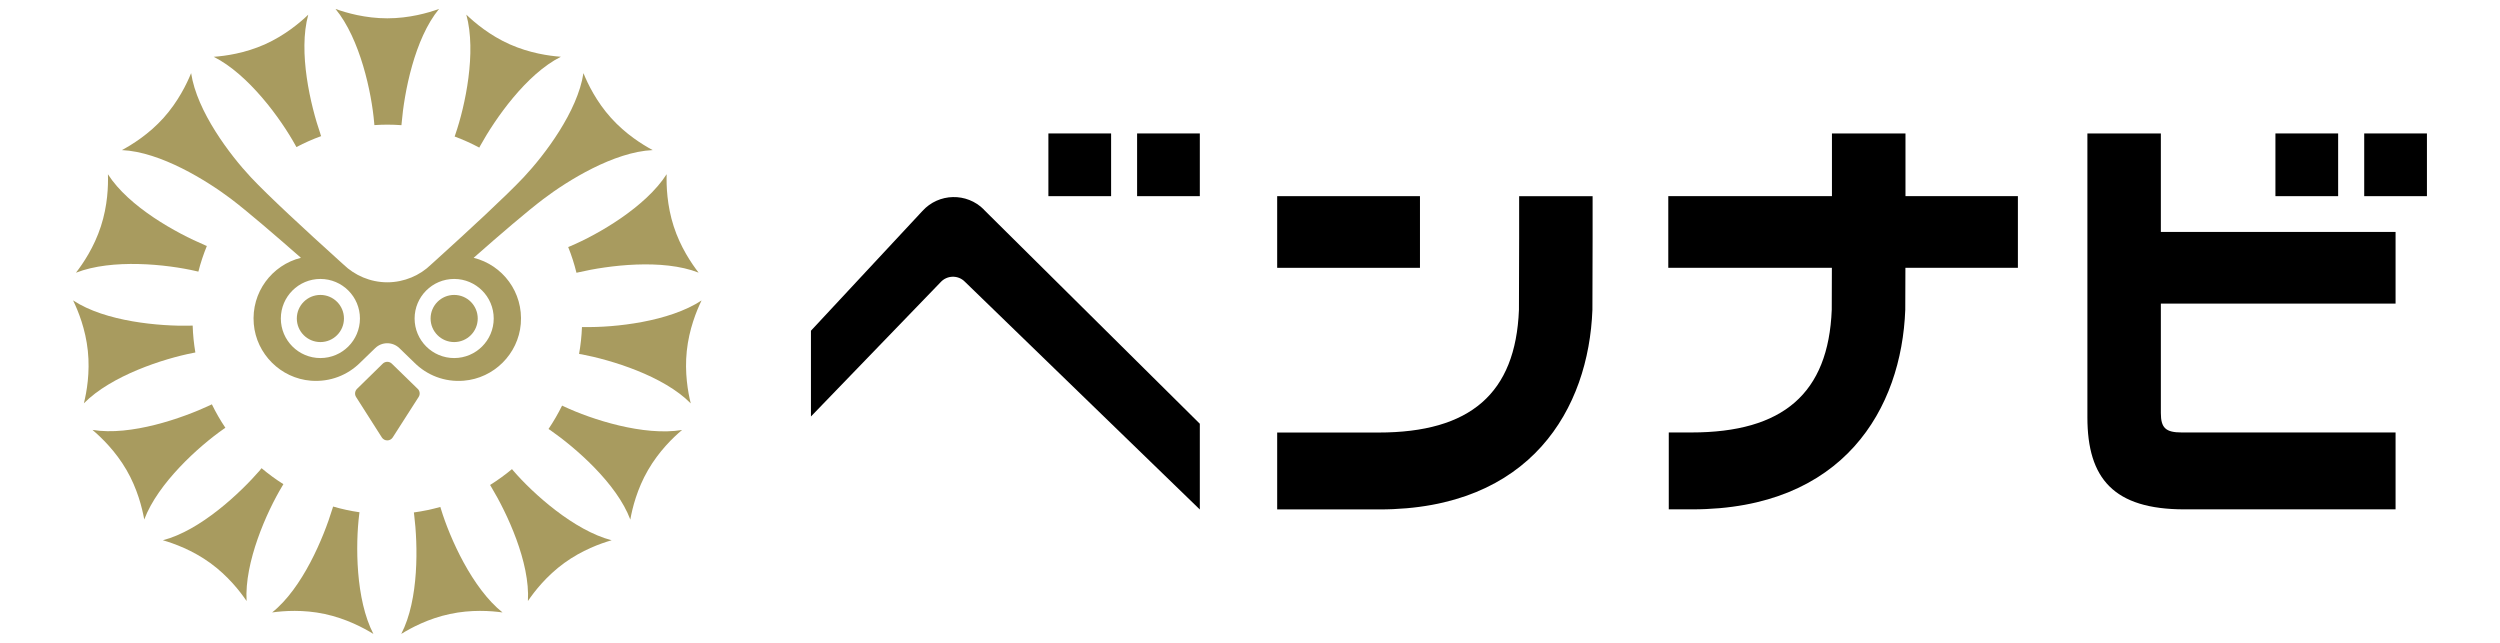
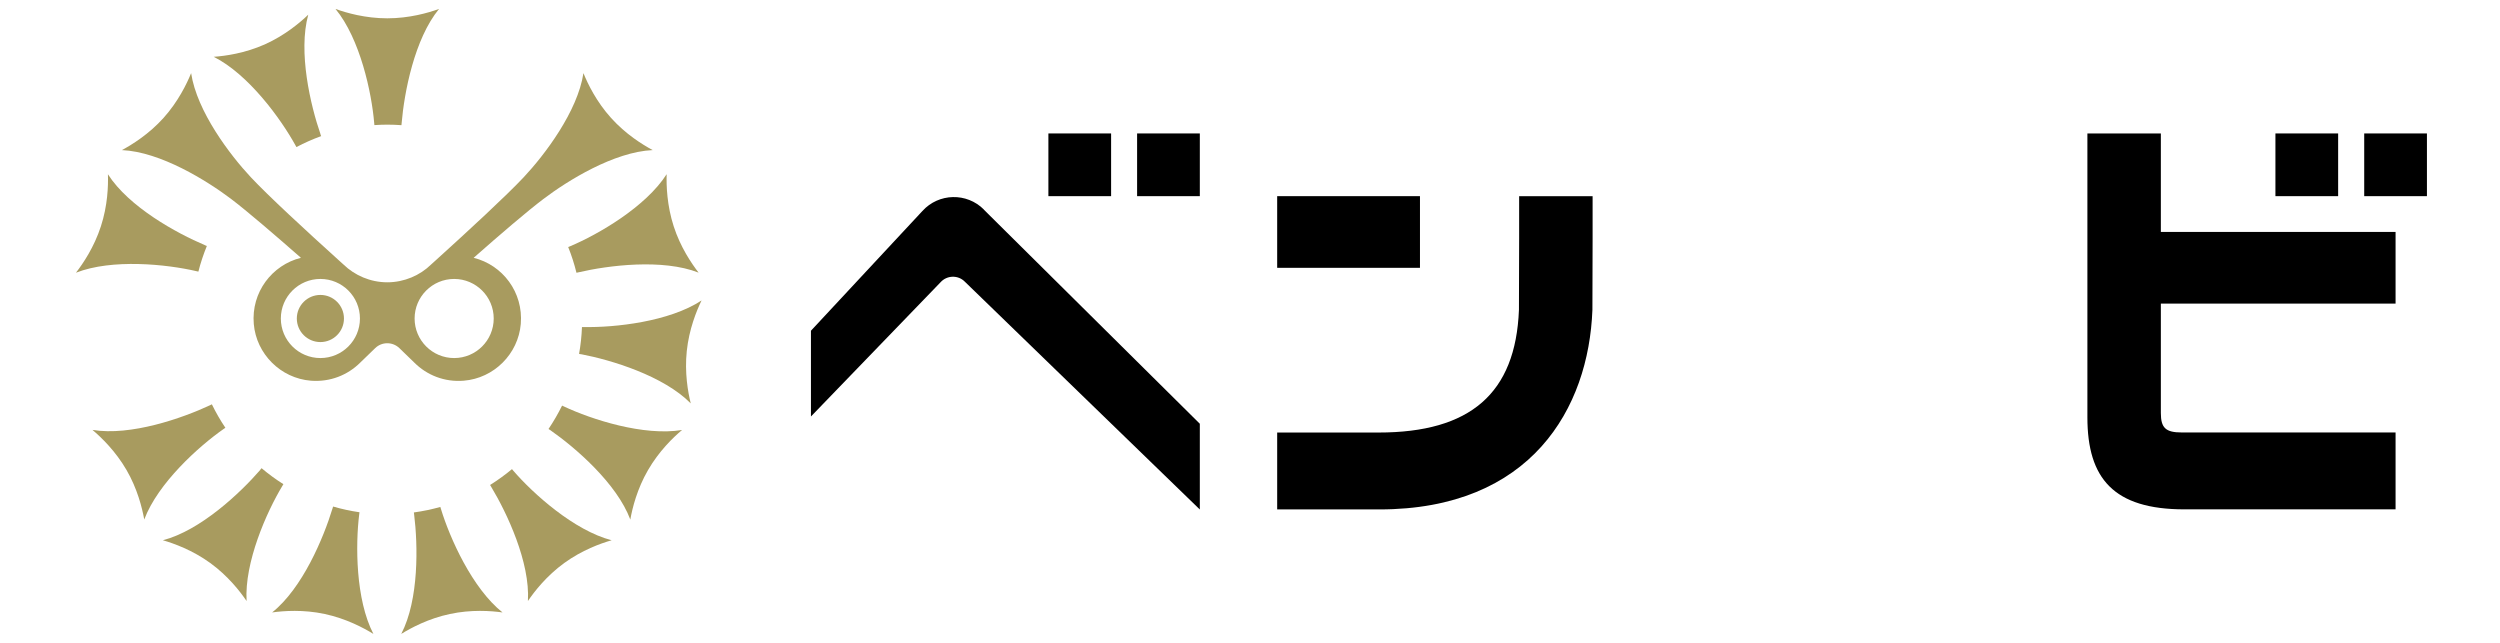
<svg xmlns="http://www.w3.org/2000/svg" width="140" height="36" viewBox="0 0 140 36" fill="none">
-   <path d="M23.392 21.777L21.94 20.363C21.801 20.228 21.575 20.228 21.436 20.363L19.992 21.777C19.872 21.898 19.849 22.086 19.939 22.229L21.383 24.497C21.526 24.718 21.85 24.718 21.992 24.497L23.444 22.229C23.538 22.086 23.516 21.894 23.392 21.774V21.777Z" fill="#A89B5F" />
  <path d="M36.55 8.405C35.974 8.096 35.038 7.514 34.218 6.603C33.398 5.693 32.917 4.701 32.673 4.095C32.349 6.242 30.495 8.683 29.329 9.924C28.355 10.962 26.231 12.921 24.403 14.576C24.324 14.647 24.136 14.817 24.136 14.817C23.523 15.418 22.639 15.809 21.688 15.809C20.736 15.809 19.857 15.415 19.24 14.817C19.24 14.817 19.052 14.647 18.973 14.576C17.145 12.925 15.02 10.966 14.046 9.924C12.881 8.679 11.027 6.242 10.703 4.095C10.459 4.697 9.974 5.693 9.158 6.603C8.338 7.514 7.401 8.096 6.826 8.405C8.996 8.503 11.591 10.12 12.948 11.146C13.832 11.816 15.351 13.121 16.852 14.437C15.235 14.839 14.061 16.366 14.212 18.141C14.355 19.826 15.72 21.183 17.405 21.319C18.488 21.405 19.473 21.003 20.172 20.307L21.011 19.495C21.387 19.13 21.985 19.13 22.365 19.495L23.203 20.307C23.899 21.003 24.888 21.409 25.971 21.319C27.656 21.183 29.021 19.826 29.164 18.141C29.314 16.366 28.145 14.839 26.524 14.437C28.021 13.117 29.54 11.816 30.428 11.146C31.785 10.116 34.38 8.503 36.55 8.405ZM17.942 20.051C16.72 20.051 15.727 19.059 15.727 17.836C15.727 16.614 16.72 15.621 17.942 15.621C19.165 15.621 20.157 16.614 20.157 17.836C20.157 19.059 19.165 20.051 17.942 20.051ZM27.648 17.836C27.648 19.059 26.656 20.051 25.433 20.051C24.211 20.051 23.218 19.059 23.218 17.836C23.218 16.614 24.211 15.621 25.433 15.621C26.656 15.621 27.648 16.614 27.648 17.836Z" fill="#A89B5F" />
  <path d="M22.481 7.01C22.481 6.968 22.489 6.927 22.493 6.886C22.636 5.189 23.207 2.177 24.587 0.5C23.974 0.722 22.914 1.026 21.688 1.026C20.462 1.026 19.401 0.722 18.788 0.5C20.169 2.177 20.812 5.189 20.955 6.886C20.955 6.923 20.962 6.964 20.966 7.006C21.203 6.991 21.444 6.98 21.688 6.98C21.955 6.98 22.218 6.991 22.481 7.01Z" fill="#A89B5F" />
  <path d="M17.946 7.51C17.39 5.9 16.686 2.918 17.262 0.823C16.792 1.275 15.945 1.985 14.829 2.486C13.712 2.982 12.617 3.136 11.967 3.181C13.911 4.155 15.72 6.641 16.543 8.134C16.562 8.168 16.581 8.202 16.6 8.236C17.044 8.002 17.506 7.796 17.984 7.623C17.969 7.585 17.957 7.547 17.942 7.51H17.946Z" fill="#A89B5F" />
  <path d="M11.47 13.726C9.898 13.064 7.213 11.59 6.044 9.759C6.066 10.409 6.029 11.515 5.649 12.677C5.273 13.839 4.652 14.757 4.254 15.272C6.277 14.478 9.338 14.798 10.996 15.185C11.034 15.193 11.072 15.204 11.109 15.211C11.233 14.719 11.395 14.238 11.583 13.775C11.546 13.76 11.508 13.745 11.47 13.73V13.726Z" fill="#A89B5F" />
-   <path d="M10.662 18.239C8.958 18.273 5.905 18.021 4.092 16.821C4.378 17.408 4.792 18.431 4.919 19.649C5.047 20.864 4.855 21.954 4.697 22.586C6.224 21.037 9.15 20.085 10.823 19.762C10.861 19.754 10.899 19.747 10.94 19.739C10.857 19.247 10.805 18.747 10.79 18.235C10.748 18.235 10.703 18.235 10.666 18.235L10.662 18.239Z" fill="#A89B5F" />
  <path d="M11.756 22.695C10.214 23.417 7.322 24.429 5.179 24.075C5.675 24.497 6.473 25.264 7.085 26.32C7.698 27.377 7.962 28.453 8.078 29.092C8.842 27.057 11.128 24.997 12.523 24.023C12.553 24 12.587 23.977 12.621 23.955C12.339 23.538 12.087 23.098 11.865 22.642C11.828 22.661 11.794 22.676 11.756 22.695Z" fill="#A89B5F" />
  <path d="M14.569 26.32C13.452 27.61 11.222 29.709 9.12 30.254C9.744 30.434 10.786 30.811 11.775 31.529C12.764 32.247 13.445 33.12 13.809 33.657C13.682 31.487 14.93 28.674 15.81 27.215C15.829 27.181 15.851 27.148 15.87 27.114C15.442 26.843 15.035 26.546 14.648 26.219C14.622 26.253 14.595 26.283 14.569 26.313V26.32Z" fill="#A89B5F" />
  <path d="M18.616 28.486C18.119 30.119 16.938 32.943 15.239 34.297C15.885 34.206 16.987 34.127 18.183 34.383C19.379 34.639 20.357 35.158 20.91 35.5C19.909 33.571 19.905 30.495 20.116 28.802C20.12 28.765 20.127 28.727 20.131 28.686C19.627 28.614 19.131 28.505 18.653 28.366C18.642 28.407 18.631 28.445 18.619 28.483L18.616 28.486Z" fill="#A89B5F" />
  <path d="M23.192 28.817C23.403 30.51 23.471 33.571 22.47 35.5C23.023 35.158 24.001 34.635 25.197 34.383C26.392 34.127 27.494 34.206 28.141 34.297C26.441 32.943 25.189 30.13 24.693 28.502C24.681 28.464 24.67 28.426 24.659 28.389C24.177 28.524 23.681 28.629 23.177 28.697C23.181 28.738 23.188 28.78 23.192 28.821V28.817Z" fill="#A89B5F" />
  <path d="M27.506 27.261C28.386 28.72 29.694 31.487 29.563 33.657C29.927 33.12 30.608 32.247 31.597 31.529C32.586 30.811 33.624 30.434 34.252 30.254C32.15 29.709 29.86 27.652 28.747 26.362C28.72 26.332 28.698 26.302 28.671 26.271C28.284 26.595 27.874 26.888 27.445 27.159C27.468 27.193 27.491 27.23 27.509 27.264L27.506 27.261Z" fill="#A89B5F" />
  <path d="M30.815 24.087C32.214 25.061 34.534 27.061 35.298 29.096C35.41 28.456 35.677 27.381 36.29 26.324C36.903 25.264 37.697 24.497 38.197 24.079C36.053 24.436 33.124 23.489 31.582 22.763C31.548 22.748 31.514 22.729 31.477 22.714C31.251 23.169 30.999 23.605 30.717 24.023C30.751 24.045 30.785 24.068 30.819 24.09L30.815 24.087Z" fill="#A89B5F" />
  <path d="M32.549 19.837C34.222 20.157 37.155 21.041 38.682 22.59C38.524 21.958 38.332 20.867 38.46 19.653C38.588 18.438 39.002 17.412 39.288 16.825C37.475 18.021 34.414 18.348 32.71 18.314C32.673 18.314 32.631 18.314 32.59 18.314C32.571 18.826 32.515 19.329 32.428 19.818C32.47 19.826 32.511 19.833 32.549 19.841V19.837Z" fill="#A89B5F" />
  <path d="M32.402 15.249C34.06 14.862 37.099 14.474 39.122 15.268C38.724 14.753 38.103 13.839 37.727 12.673C37.351 11.511 37.313 10.405 37.332 9.755C36.163 11.586 33.5 13.128 31.928 13.79C31.894 13.805 31.857 13.82 31.819 13.835C32.007 14.301 32.161 14.783 32.282 15.275C32.323 15.264 32.361 15.257 32.398 15.249H32.402Z" fill="#A89B5F" />
-   <path d="M26.896 8.16C27.72 6.667 29.465 4.152 31.409 3.178C30.759 3.132 29.664 2.978 28.547 2.482C27.43 1.985 26.584 1.271 26.114 0.82C26.693 2.914 26.054 5.927 25.497 7.536C25.486 7.57 25.471 7.608 25.46 7.645C25.937 7.822 26.396 8.029 26.84 8.266C26.859 8.228 26.878 8.194 26.896 8.16Z" fill="#A89B5F" />
-   <path d="M25.433 19.156C26.163 19.156 26.753 18.565 26.753 17.836C26.753 17.107 26.163 16.516 25.433 16.516C24.704 16.516 24.113 17.107 24.113 17.836C24.113 18.565 24.704 19.156 25.433 19.156Z" fill="#A89B5F" />
  <path d="M17.942 19.156C18.671 19.156 19.262 18.565 19.262 17.836C19.262 17.107 18.671 16.516 17.942 16.516C17.213 16.516 16.622 17.107 16.622 17.836C16.622 18.565 17.213 19.156 17.942 19.156Z" fill="#A89B5F" />
-   <path d="M102.589 7.473V10.985H93.424V14.998H102.585L102.578 17.348C102.393 22.034 99.851 24.218 94.714 24.218H93.451V28.524H94.756C103.27 28.524 106.489 22.857 106.695 17.348L106.703 14.998H113.002V10.985H106.707V7.473H102.589Z" fill="black" />
  <path d="M85.072 13.339L85.061 17.352C84.876 22.037 82.334 24.222 77.197 24.222H71.522V28.528H77.235C85.749 28.528 88.968 22.861 89.175 17.352L89.186 13.339V10.989H85.072V13.339Z" fill="black" />
  <path d="M121.008 7.473H116.894V23.372C116.894 26.798 118.368 28.524 122.328 28.524H134.152V24.218H122.174C121.279 24.218 121.008 23.963 121.008 23.128V17.002H134.152V12.989H121.008V7.469V7.473Z" fill="black" />
  <path d="M79.518 10.985H71.522V14.998H79.518V10.985Z" fill="black" />
  <path d="M130.936 7.473H127.424V10.985H130.936V7.473Z" fill="black" />
  <path d="M135.908 7.473H132.396V10.985H135.908V7.473Z" fill="black" />
  <path d="M62.222 7.473H58.71V10.985H62.222V7.473Z" fill="black" />
  <path d="M67.19 7.473H63.678V10.985H67.19V7.473Z" fill="black" />
  <path d="M55.1 11.737C54.141 10.771 52.569 10.808 51.655 11.816L45.413 18.521V23.323L52.671 15.806C53.032 15.407 53.656 15.392 54.032 15.776L67.19 28.532V23.73L55.096 11.741L55.1 11.737Z" fill="black" />
</svg>